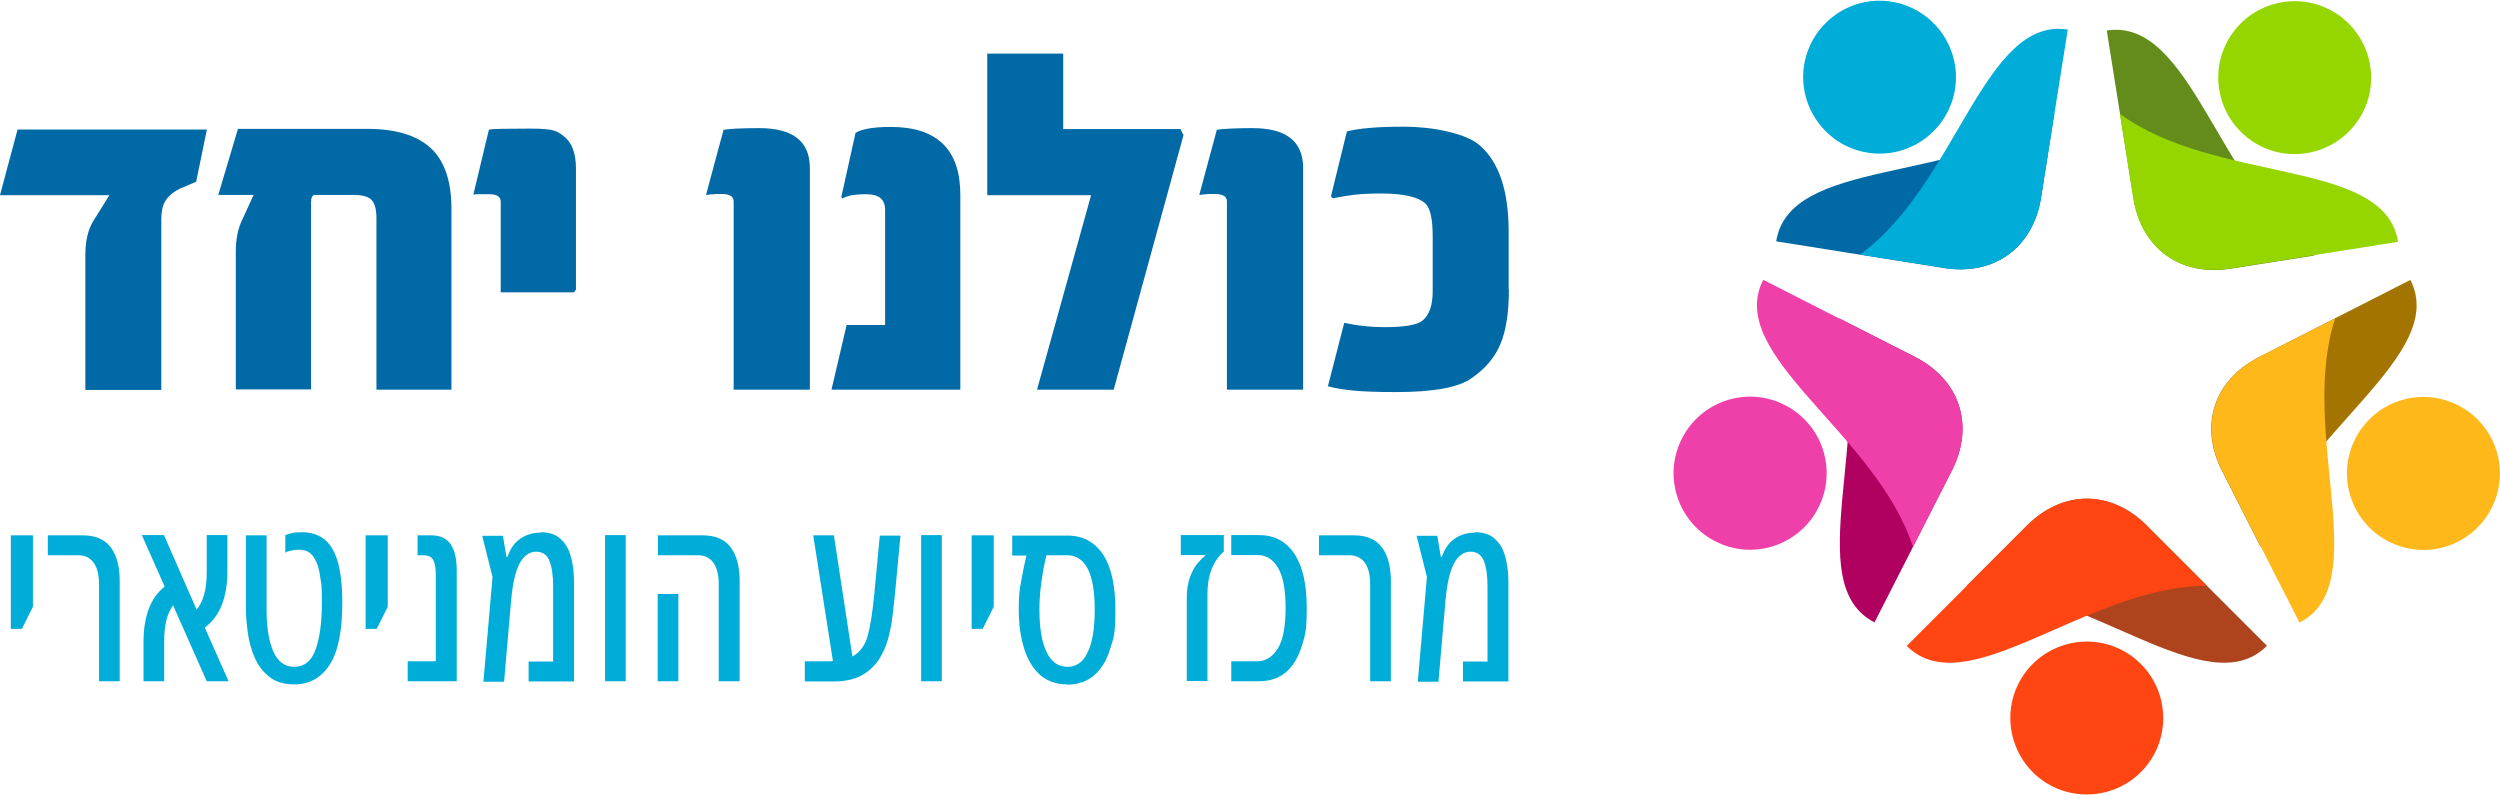
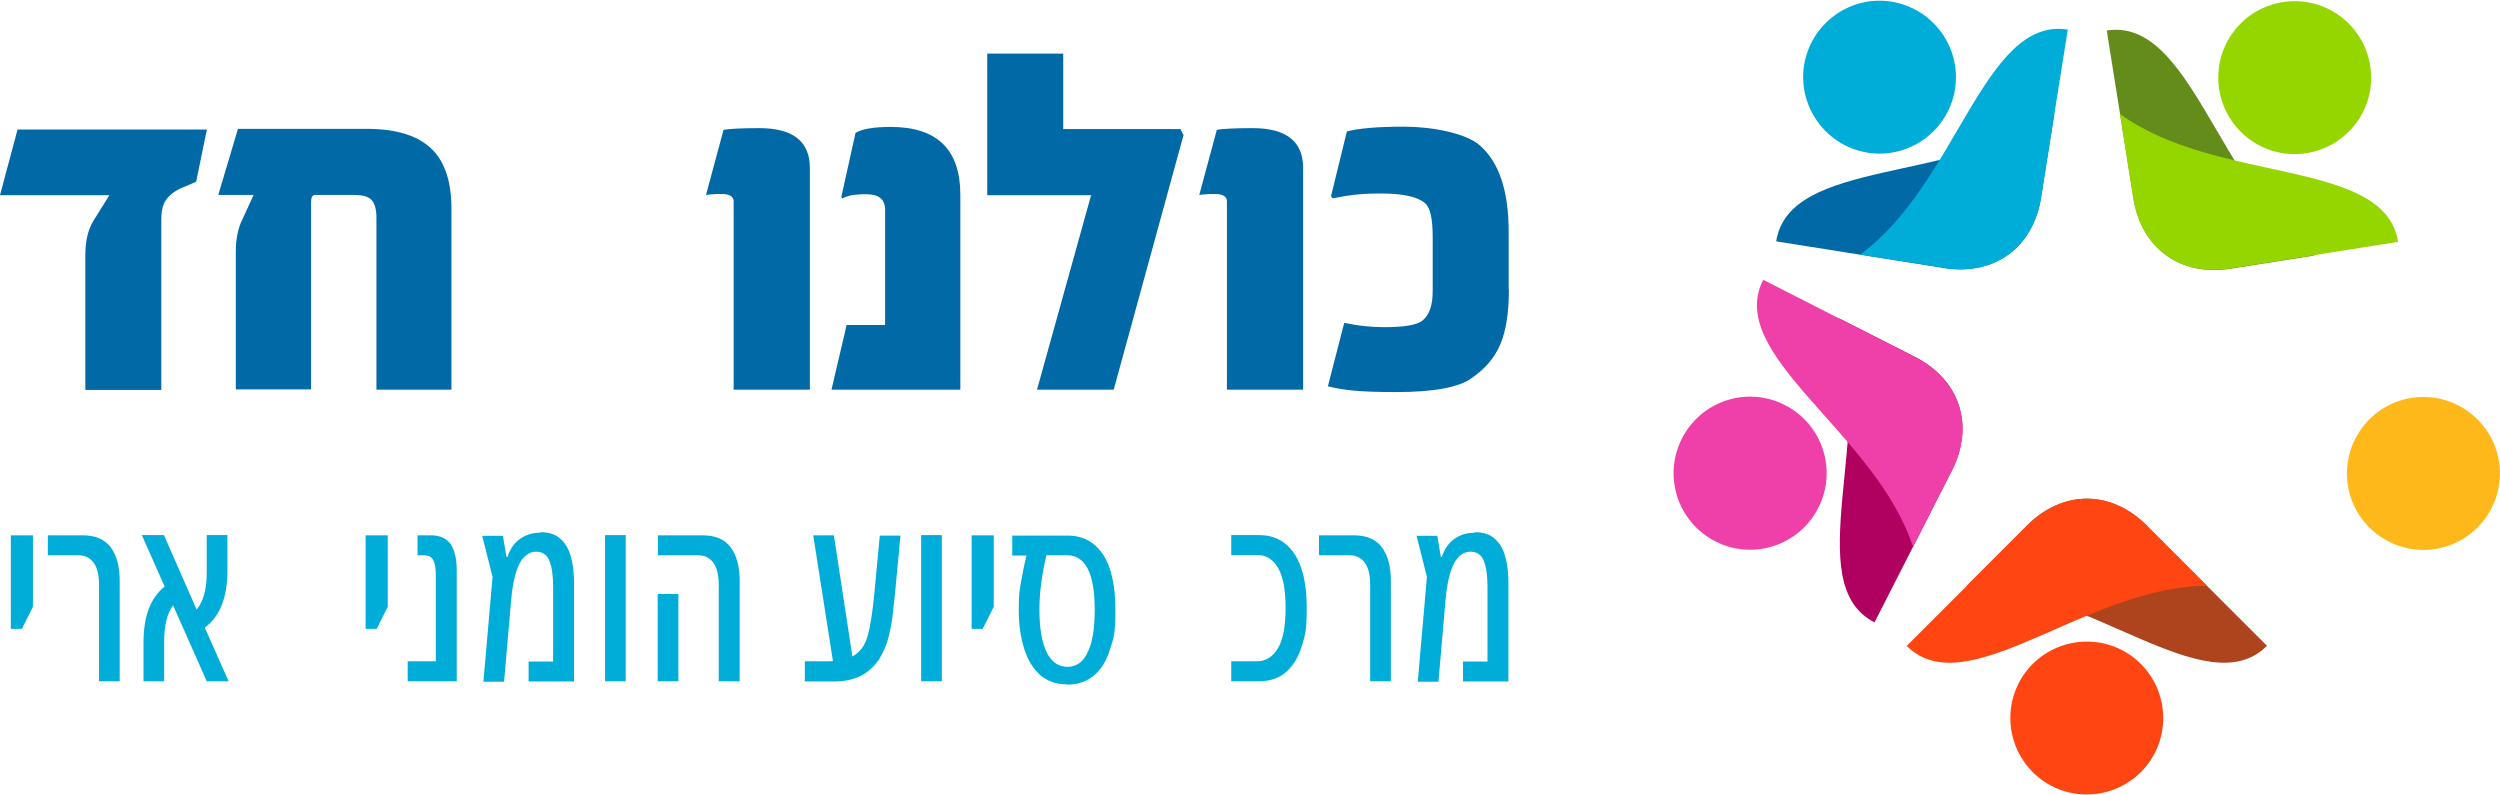
<svg xmlns="http://www.w3.org/2000/svg" id="Layer_1" data-name="Layer 1" viewBox="0 0 1040 330.7">
  <defs>
    <style>      .cls-1 {        clip-path: url(#clippath);      }      .cls-2 {        fill: none;      }      .cls-2, .cls-3, .cls-4, .cls-5, .cls-6, .cls-7, .cls-8, .cls-9, .cls-10, .cls-11, .cls-12 {        stroke-width: 0px;      }      .cls-3 {        fill: #a47400;      }      .cls-4 {        fill: #95d600;      }      .cls-13 {        clip-path: url(#clippath-1);      }      .cls-14 {        clip-path: url(#clippath-4);      }      .cls-15 {        clip-path: url(#clippath-3);      }      .cls-16 {        clip-path: url(#clippath-2);      }      .cls-17 {        clip-path: url(#clippath-7);      }      .cls-18 {        clip-path: url(#clippath-8);      }      .cls-19 {        clip-path: url(#clippath-6);      }      .cls-20 {        clip-path: url(#clippath-5);      }      .cls-21 {        clip-path: url(#clippath-9);      }      .cls-22 {        clip-path: url(#clippath-20);      }      .cls-23 {        clip-path: url(#clippath-21);      }      .cls-24 {        clip-path: url(#clippath-24);      }      .cls-25 {        clip-path: url(#clippath-23);      }      .cls-26 {        clip-path: url(#clippath-22);      }      .cls-27 {        clip-path: url(#clippath-25);      }      .cls-28 {        clip-path: url(#clippath-27);      }      .cls-29 {        clip-path: url(#clippath-28);      }      .cls-30 {        clip-path: url(#clippath-26);      }      .cls-31 {        clip-path: url(#clippath-29);      }      .cls-32 {        clip-path: url(#clippath-14);      }      .cls-33 {        clip-path: url(#clippath-13);      }      .cls-34 {        clip-path: url(#clippath-12);      }      .cls-35 {        clip-path: url(#clippath-10);      }      .cls-36 {        clip-path: url(#clippath-15);      }      .cls-37 {        clip-path: url(#clippath-17);      }      .cls-38 {        clip-path: url(#clippath-16);      }      .cls-39 {        clip-path: url(#clippath-19);      }      .cls-40 {        clip-path: url(#clippath-11);      }      .cls-41 {        clip-path: url(#clippath-18);      }      .cls-5 {        fill: #ffb819;      }      .cls-6 {        fill: #b00060;      }      .cls-7 {        fill: #ff4612;      }      .cls-8 {        fill: #00add8;      }      .cls-9 {        fill: #648c1a;      }      .cls-10 {        fill: #0069a6;      }      .cls-11 {        fill: #ad441d;      }      .cls-12 {        fill: #ef3fa9;      }    </style>
    <clipPath id="clippath">
      <rect class="cls-2" x="876.2" y="12.1" width="86.6" height="100.8" />
    </clipPath>
    <clipPath id="clippath-1">
      <path class="cls-2" d="M876.4,12.6l11.1,69.8c3.3,20.9,19.5,32.7,40.4,29.4l34.9-5.5c-40.4-29.4-51.5-99.1-86.4-93.6h0Z" />
    </clipPath>
    <clipPath id="clippath-2">
      <rect class="cls-2" x="881.5" y="47.1" width="116.3" height="65.9" />
    </clipPath>
    <clipPath id="clippath-3">
      <path class="cls-2" d="M887.4,82.3l-5.5-34.9c40.4,29.4,110.2,18.3,115.7,53.2l-69.8,11.1c-20.9,3.3-37.1-8.4-40.4-29.4h0Z" />
    </clipPath>
    <clipPath id="clippath-4">
      <rect class="cls-2" x="922" width="64.4" height="64.5" />
    </clipPath>
    <clipPath id="clippath-5">
      <path class="cls-2" d="M923.2,37.3c2.8,17.3,19,29.2,36.4,26.4,17.3-2.8,29.2-19,26.4-36.4-2.8-17.3-19-29.2-36.4-26.4-17.3,2.7-29.2,19-26.4,36.4h0Z" />
    </clipPath>
    <clipPath id="clippath-6">
      <rect class="cls-2" x="738" y="47.1" width="116.6" height="65.2" />
    </clipPath>
    <clipPath id="clippath-7">
      <path class="cls-2" d="M738.9,100.4l69.8,11.1c20.9,3.3,37.1-8.4,40.4-29.4l5.5-34.9c-40.4,29.4-110.2,18.3-115.7,53.2Z" />
    </clipPath>
    <clipPath id="clippath-8">
      <rect class="cls-2" x="773.2" y="11.1" width="87.1" height="101.1" />
    </clipPath>
    <clipPath id="clippath-9">
      <path class="cls-2" d="M808.7,111.4l-34.9-5.5c40.4-29.4,51.5-99.1,86.4-93.6l-11.1,69.8c-3.3,20.9-19.5,32.7-40.4,29.4Z" />
    </clipPath>
    <clipPath id="clippath-10">
      <rect class="cls-2" x="749.8" width="64.1" height="64.5" />
    </clipPath>
    <clipPath id="clippath-11">
      <path class="cls-2" d="M776.9,63.5c17.3,2.8,33.6-9.1,36.4-26.4,2.7-17.3-9.1-33.6-26.4-36.4-17.3-2.8-33.6,9.1-36.4,26.4-2.7,17.3,9.1,33.6,26.4,36.4Z" />
    </clipPath>
    <clipPath id="clippath-12">
      <rect class="cls-2" x="764.7" y="131.9" width="52" height="127.6" />
    </clipPath>
    <clipPath id="clippath-13">
      <path class="cls-2" d="M779.8,258.9l32.1-63c9.6-18.9,3.5-37.9-15.4-47.5l-31.5-16c15.4,47.5-16.6,110.5,14.8,126.5Z" />
    </clipPath>
    <clipPath id="clippath-14">
      <rect class="cls-2" x="729.6" y="115.6" width="87.1" height="112.9" />
    </clipPath>
    <clipPath id="clippath-15">
      <path class="cls-2" d="M811.8,196l-16,31.5c-15.4-47.5-78.4-79.6-62.3-111.1l63,32.1c18.9,9.6,25.1,28.6,15.4,47.5Z" />
    </clipPath>
    <clipPath id="clippath-16">
      <rect class="cls-2" x="696" y="164.2" width="64.5" height="64.6" />
    </clipPath>
    <clipPath id="clippath-17">
      <path class="cls-2" d="M756.4,211.3c8-15.6,1.8-34.8-13.9-42.8-15.6-8-34.8-1.8-42.8,13.9-8,15.6-1.8,34.8,13.9,42.8,15.6,8,34.8,1.8,42.8-13.9Z" />
    </clipPath>
    <clipPath id="clippath-18">
      <rect class="cls-2" x="919.2" y="115.6" width="87.1" height="112.9" />
    </clipPath>
    <clipPath id="clippath-19">
      <path class="cls-2" d="M1002.8,116.4l-63,32.1c-18.9,9.6-25.1,28.6-15.4,47.5l16,31.5c15.4-47.5,78.4-79.6,62.3-111.1Z" />
    </clipPath>
    <clipPath id="clippath-20">
      <rect class="cls-2" x="919.2" y="131.9" width="52.4" height="127.6" />
    </clipPath>
    <clipPath id="clippath-21">
      <path class="cls-2" d="M939.9,148.5l31.5-16c-15.4,47.5,16.6,110.5-14.8,126.5l-32.1-63c-9.6-18.9-3.5-37.9,15.4-47.5h0Z" />
    </clipPath>
    <clipPath id="clippath-22">
      <rect class="cls-2" x="975.7" y="164.2" width="64.3" height="64.6" />
    </clipPath>
    <clipPath id="clippath-23">
      <path class="cls-2" d="M993.7,168.6c-15.6,8-21.9,27.1-13.9,42.8,8,15.6,27.1,21.9,42.8,13.9,15.6-8,21.9-27.1,13.9-42.8-8-15.6-27.1-21.9-42.8-13.9Z" />
    </clipPath>
    <clipPath id="clippath-24">
      <rect class="cls-2" x="818.1" y="207" width="125" height="69.5" />
    </clipPath>
    <clipPath id="clippath-25">
      <path class="cls-2" d="M943.1,268.7l-50-50c-15-15-35-15-50,0l-25,25c50,0,99.9,50,124.9,25h0Z" />
    </clipPath>
    <clipPath id="clippath-26">
      <rect class="cls-2" x="792.8" y="207" width="126.4" height="69.5" />
    </clipPath>
    <clipPath id="clippath-27">
      <path class="cls-2" d="M893.1,218.7l25,25c-50,0-99.9,50-124.9,25l50-50c15-15,35-15,50,0h0Z" />
    </clipPath>
    <clipPath id="clippath-28">
      <rect class="cls-2" x="835.8" y="266.7" width="64.5" height="64" />
    </clipPath>
    <clipPath id="clippath-29">
      <path class="cls-2" d="M890.6,276.2c-12.4-12.4-32.5-12.4-45,0-12.4,12.4-12.4,32.5,0,45,12.4,12.4,32.5,12.4,45,0,12.4-12.4,12.4-32.5,0-45Z" />
    </clipPath>
  </defs>
  <g class="cls-1">
    <g class="cls-13">
      <path class="cls-9" d="M689.3-6.7h357.6v344.2h-357.6V-6.7Z" />
    </g>
  </g>
  <g class="cls-16">
    <g class="cls-15">
      <path class="cls-4" d="M689.3-6.7h357.6v344.2h-357.6V-6.7Z" />
    </g>
  </g>
  <g class="cls-14">
    <g class="cls-20">
      <path class="cls-4" d="M689.3-6.7h357.6v344.2h-357.6V-6.7Z" />
    </g>
  </g>
  <g class="cls-19">
    <g class="cls-17">
      <path class="cls-10" d="M689.3-6.7h357.6v344.2h-357.6V-6.7Z" />
    </g>
  </g>
  <g class="cls-18">
    <g class="cls-21">
      <path class="cls-8" d="M689.3-6.7h357.6v344.2h-357.6V-6.7Z" />
    </g>
  </g>
  <g class="cls-35">
    <g class="cls-40">
      <path class="cls-8" d="M689.3-6.7h357.6v344.2h-357.6V-6.7Z" />
    </g>
  </g>
  <g class="cls-34">
    <g class="cls-33">
      <path class="cls-6" d="M689.3-6.7h357.6v344.2h-357.6V-6.7Z" />
    </g>
  </g>
  <g class="cls-32">
    <g class="cls-36">
      <path class="cls-12" d="M689.3-6.7h357.6v344.2h-357.6V-6.7Z" />
    </g>
  </g>
  <g class="cls-38">
    <g class="cls-37">
      <path class="cls-12" d="M689.3-6.7h357.6v344.2h-357.6V-6.7Z" />
    </g>
  </g>
  <g class="cls-41">
    <g class="cls-39">
-       <path class="cls-3" d="M689.3-6.7h357.6v344.2h-357.6V-6.7Z" />
+       <path class="cls-3" d="M689.3-6.7h357.6v344.2V-6.7Z" />
    </g>
  </g>
  <g class="cls-22">
    <g class="cls-23">
-       <path class="cls-5" d="M689.3-6.7h357.6v344.2h-357.6V-6.7Z" />
-     </g>
+       </g>
  </g>
  <g class="cls-26">
    <g class="cls-25">
      <path class="cls-5" d="M689.3-6.7h357.6v344.2h-357.6V-6.7Z" />
    </g>
  </g>
  <g class="cls-24">
    <g class="cls-27">
      <path class="cls-11" d="M689.3-6.7h357.6v344.2h-357.6V-6.7Z" />
    </g>
  </g>
  <g class="cls-30">
    <g class="cls-28">
      <path class="cls-7" d="M689.3-6.7h357.6v344.2h-357.6V-6.7Z" />
    </g>
  </g>
  <g class="cls-29">
    <g class="cls-31">
      <path class="cls-7" d="M689.3-6.7h357.6v344.2h-357.6V-6.7Z" />
    </g>
  </g>
  <path class="cls-10" d="M86.1,53.7l-4.5,21.9-6.8,2.9c-3.2,1.6-5.4,3.6-6.6,6.2-.7,1.6-1.1,3.8-1.1,6.8v70.7h-31.6v-55.9c0-6,1.1-10.8,3.4-14.5l6.6-10.6H0l7.3-27.3h78.8Z" />
  <path class="cls-10" d="M187.9,162.1h-31.3v-71.4c0-3.6-.7-6.1-2-7.5-1.3-1.4-3.7-2.1-7.4-2.1h-16.2c-1,0-1.6,1-1.6,3v77.9h-31.3v-57.3c0-5,.8-9.2,2.4-12.7l5-10.9h-14.7l8.2-27.5h53.6c12.7,0,21.8,3,27.5,8.9,5.1,5.3,7.7,13.4,7.7,24.3v75.2Z" />
-   <path class="cls-10" d="M239.7,120.3l-.9,1.3h-30.5v-37.7c0-2.1-1.6-3.1-4.8-3.1s-3.1,0-4.2,0c-1.1,0-1.9,0-2.4.2l6.5-27.1c1.5-.3,7.2-.4,17.3-.4s11.1,1.1,13.9,3.2c3.3,2.6,5,7.1,5,13.4v50.2Z" />
  <path class="cls-10" d="M336.8,162.1h-31.6v-78.3c0-2.1-1.7-3.1-5-3.1s-2.2,0-3.3.1c-1.1,0-2.2.2-3.2.3l7.3-27.1c2.3-.4,7.2-.7,14.8-.7,14.1,0,21.1,5.5,21.1,16.6v92Z" />
  <path class="cls-10" d="M399.5,162.1h-53.6l6.3-26.9h16v-47.9c0-4.4-2.6-6.5-7.8-6.5s-7.9.6-10,1.8l-.4-.7,5.9-26.6c2.5-1.6,7.4-2.5,14.7-2.5,19.2,0,28.9,9.4,28.9,28.2v81.1Z" />
  <path class="cls-10" d="M492.4,56l-29.1,106.1h-31.9l22.5-80.9h-43.2V22.3h31.6v31.4h48.8l1.1,2.3Z" />
  <path class="cls-10" d="M542,162.1h-31.6v-78.3c0-2.1-1.7-3.1-5-3.1s-2.2,0-3.3.1c-1.1,0-2.2.2-3.2.3l7.3-27.1c2.3-.4,7.2-.7,14.8-.7,14.1,0,21.1,5.5,21.1,16.6v92Z" />
  <path class="cls-10" d="M627.7,120.3c0,9.8-1.2,17.4-3.6,23-2.3,5.4-6.2,10.1-11.9,14-5.4,3.9-15.9,5.8-31.4,5.8s-21.9-.8-28.4-2.4l6.8-26.4c5.5,1.2,11,1.8,16.6,1.8,8.4,0,13.7-.9,15.9-2.7,2.9-2.3,4.3-6.4,4.3-12.3v-22.6c0-7.4-1-12-3.1-13.9-3-2.7-9.1-4.1-18.4-4.1s-13.2.7-20.1,2l-.7-.9,6.6-26.9c4.7-1.3,12.6-2,23.9-2s25.4,2.6,31.3,7.7c8.1,7,12.1,19,12.1,36v24.1Z" />
  <path class="cls-8" d="M4.5,261.6v-38.9h9.2v29.7l-4.6,9.2h-4.6Z" />
  <path class="cls-8" d="M41.2,283.4v-40.1c0-4.2-.8-7.3-2.3-9.3-1.5-2-3.6-3-6.2-3h-12.8v-8.3h14.5c5.2,0,9.1,1.6,11.6,4.9,2.5,3.3,3.8,8,3.8,14v41.8h-8.6Z" />
  <path class="cls-8" d="M59.7,283.4v-16.2c0-10.8,2.9-18.5,8.8-23.2l-9.5-21.4h9.2l13.6,31c2.8-3.4,4.2-8.5,4.2-15.4v-15.6h8.6v15c0,10.9-3.1,18.8-9.4,23.5l9.9,22.3h-9.1l-14-31.6c-2.5,3.4-3.7,8.3-3.7,14.8v16.8h-8.6Z" />
-   <path class="cls-8" d="M122.5,284.7c-4.3,0-7.8-1-10.4-3.1-2.6-2-4.7-4.7-6.1-7.9-1.4-3.3-2.4-6.7-2.9-10.4-.5-3.7-.8-7.1-.8-10.2v-30.4h8.6v30.7c0,7.5.9,13.3,2.8,17.6,1.9,4.3,4.8,6.4,8.8,6.4s7.1-2.4,8.8-7.2c1.7-4.8,2.6-11.3,2.6-19.5s-.2-7.3-.7-10.7c-.4-3.4-1.3-6.1-2.7-8.2-1.3-2.1-3.3-3.1-6-3.1s-1.8.1-3,.3c-1.3.2-2.2.5-2.8.9v-7.3c.6-.3,1.5-.5,2.6-.8,1.1-.3,2.6-.4,4.3-.4,3.5,0,6.5.9,9,2.7,2.5,1.8,4.5,4.9,5.8,9.2,1.3,4.3,2,10.1,2,17.4,0,11.9-1.8,20.6-5.3,25.9-3.5,5.4-8.4,8.1-14.6,8.1Z" />
  <path class="cls-8" d="M152.1,261.6v-38.9h9.2v29.7l-4.6,9.2h-4.6Z" />
  <path class="cls-8" d="M169.6,283.4v-8.3h11.7v-35.8c0-2.7-.3-4.8-1-6.2-.7-1.4-2-2.1-4-2.1h-2.6v-8.3h5.7c3.6,0,6.3,1.2,8,3.6,1.7,2.4,2.6,6.1,2.6,11v46.1h-20.3Z" />
  <path class="cls-8" d="M224.9,221.4c3.5,0,6.3.9,8.3,2.8,2,1.8,3.5,4.3,4.3,7.5.9,3.1,1.3,6.7,1.3,10.7v41.1h-18.9v-8.3h10.2v-31.3c0-4.4-.5-7.9-1.5-10.5-1-2.6-2.9-3.9-5.6-3.9s-5.2,1.7-6.9,5c-1.7,3.3-2.9,8.5-3.5,15.6l-2.9,33.5h-8.6l3.8-43.6-4.3-17.1h8.6l1.5,8.8h.4c1.1-3.3,2.8-5.8,5.2-7.5,2.4-1.7,5.2-2.6,8.5-2.6Z" />
  <path class="cls-8" d="M251.7,283.4v-60.8h8.6v60.8h-8.6Z" />
  <path class="cls-8" d="M299,283.4v-40.1c0-4.2-.8-7.3-2.3-9.3-1.5-2-3.6-3-6.1-3h-16.9v-8.3h18.6c5.2,0,9.1,1.6,11.6,4.9,2.5,3.3,3.8,8,3.8,14v41.8h-8.6ZM273.6,283.4v-36.3h8.6v36.3h-8.6Z" />
  <path class="cls-8" d="M334.8,283.4v-8.3h9c1,0,1.9,0,2.7-.1l-8.2-52.3h8.6l7.7,50.4c3.1-1.7,5.3-4.6,6.4-8.7s2-9.9,2.7-17.2l2.3-24.4h8.6l-2.3,24.4c-.3,2.7-.6,5.7-1,9-.4,3.3-1,6.5-1.9,9.7-.9,3.2-2.2,6.1-4,8.8-1.8,2.6-4.2,4.8-7.2,6.4-3,1.6-6.9,2.4-11.5,2.4h-11.8Z" />
  <path class="cls-8" d="M383.2,283.4v-60.8h8.6v60.8h-8.6Z" />
  <path class="cls-8" d="M404.2,261.6v-38.9h9.2v29.7l-4.6,9.2h-4.6Z" />
  <path class="cls-8" d="M443.9,284.7c-4.4,0-8.1-1.3-11.1-3.8-2.9-2.6-5.2-6.2-6.7-10.9-1.5-4.7-2.3-10.1-2.3-16.4s.3-7.9,1-11.8c.7-3.9,1.4-7.5,2.2-10.7h-5.9v-8.3h23c6.3,0,11.2,2.6,14.7,7.8,3.5,5.2,5.2,12.9,5.2,23.1s-.7,11.7-2.2,16.3c-1.4,4.7-3.6,8.3-6.6,10.9-3,2.6-6.8,3.9-11.3,3.9ZM444.1,277.4c3.7,0,6.5-2,8.4-6.1,2-4.1,2.9-10,2.9-17.7s-1-13.3-2.9-17c-1.9-3.7-4.8-5.6-8.4-5.6h-8.8c-1,4.2-1.7,8.2-2.2,12-.5,3.8-.7,7.4-.7,10.6,0,7.7,1,13.6,3,17.7,2,4.1,4.9,6.1,8.7,6.1Z" />
-   <path class="cls-8" d="M493.7,283.4v-34.9c0-3.3.5-6.2,1.4-8.6.9-2.4,2-4.3,3.2-5.7,1.2-1.4,2.3-2.5,3.2-3.1v-.2h-10.3v-8.3h17.9v6.9c-.7.5-1.6,1.4-2.7,2.9-1.1,1.5-2.1,3.4-2.9,5.9-.8,2.5-1.2,5.5-1.2,9v36h-8.6Z" />
  <path class="cls-8" d="M512.2,283.4v-8.3h10.7c3.6,0,6.5-1.8,8.7-5.4,2.2-3.6,3.2-9.2,3.2-16.8s-1-13-3.1-16.6c-2.1-3.6-4.9-5.4-8.6-5.4h-10.9v-8.3h11.7c6.2,0,11.1,2.6,14.5,7.7,3.5,5.1,5.2,12.7,5.2,22.6s-.7,11.4-2.1,16c-1.4,4.6-3.6,8.1-6.5,10.7-2.9,2.5-6.7,3.8-11.2,3.8h-11.7Z" />
  <path class="cls-8" d="M570,283.4v-40.1c0-4.2-.8-7.3-2.3-9.3-1.5-2-3.6-3-6.2-3h-12.8v-8.3h14.5c5.2,0,9.1,1.6,11.6,4.9,2.5,3.3,3.8,8,3.8,14v41.8h-8.6Z" />
  <path class="cls-8" d="M613.6,221.4c3.5,0,6.3.9,8.3,2.8,2,1.8,3.5,4.3,4.3,7.5.9,3.1,1.3,6.7,1.3,10.7v41.1h-18.9v-8.3h10.2v-31.3c0-4.4-.5-7.9-1.5-10.5-1-2.6-2.9-3.9-5.6-3.9s-5.2,1.7-6.9,5c-1.7,3.3-2.9,8.5-3.5,15.6l-2.9,33.5h-8.6l3.8-43.6-4.3-17.1h8.6l1.5,8.8h.4c1.1-3.3,2.8-5.8,5.2-7.5,2.4-1.7,5.2-2.6,8.5-2.6Z" />
</svg>